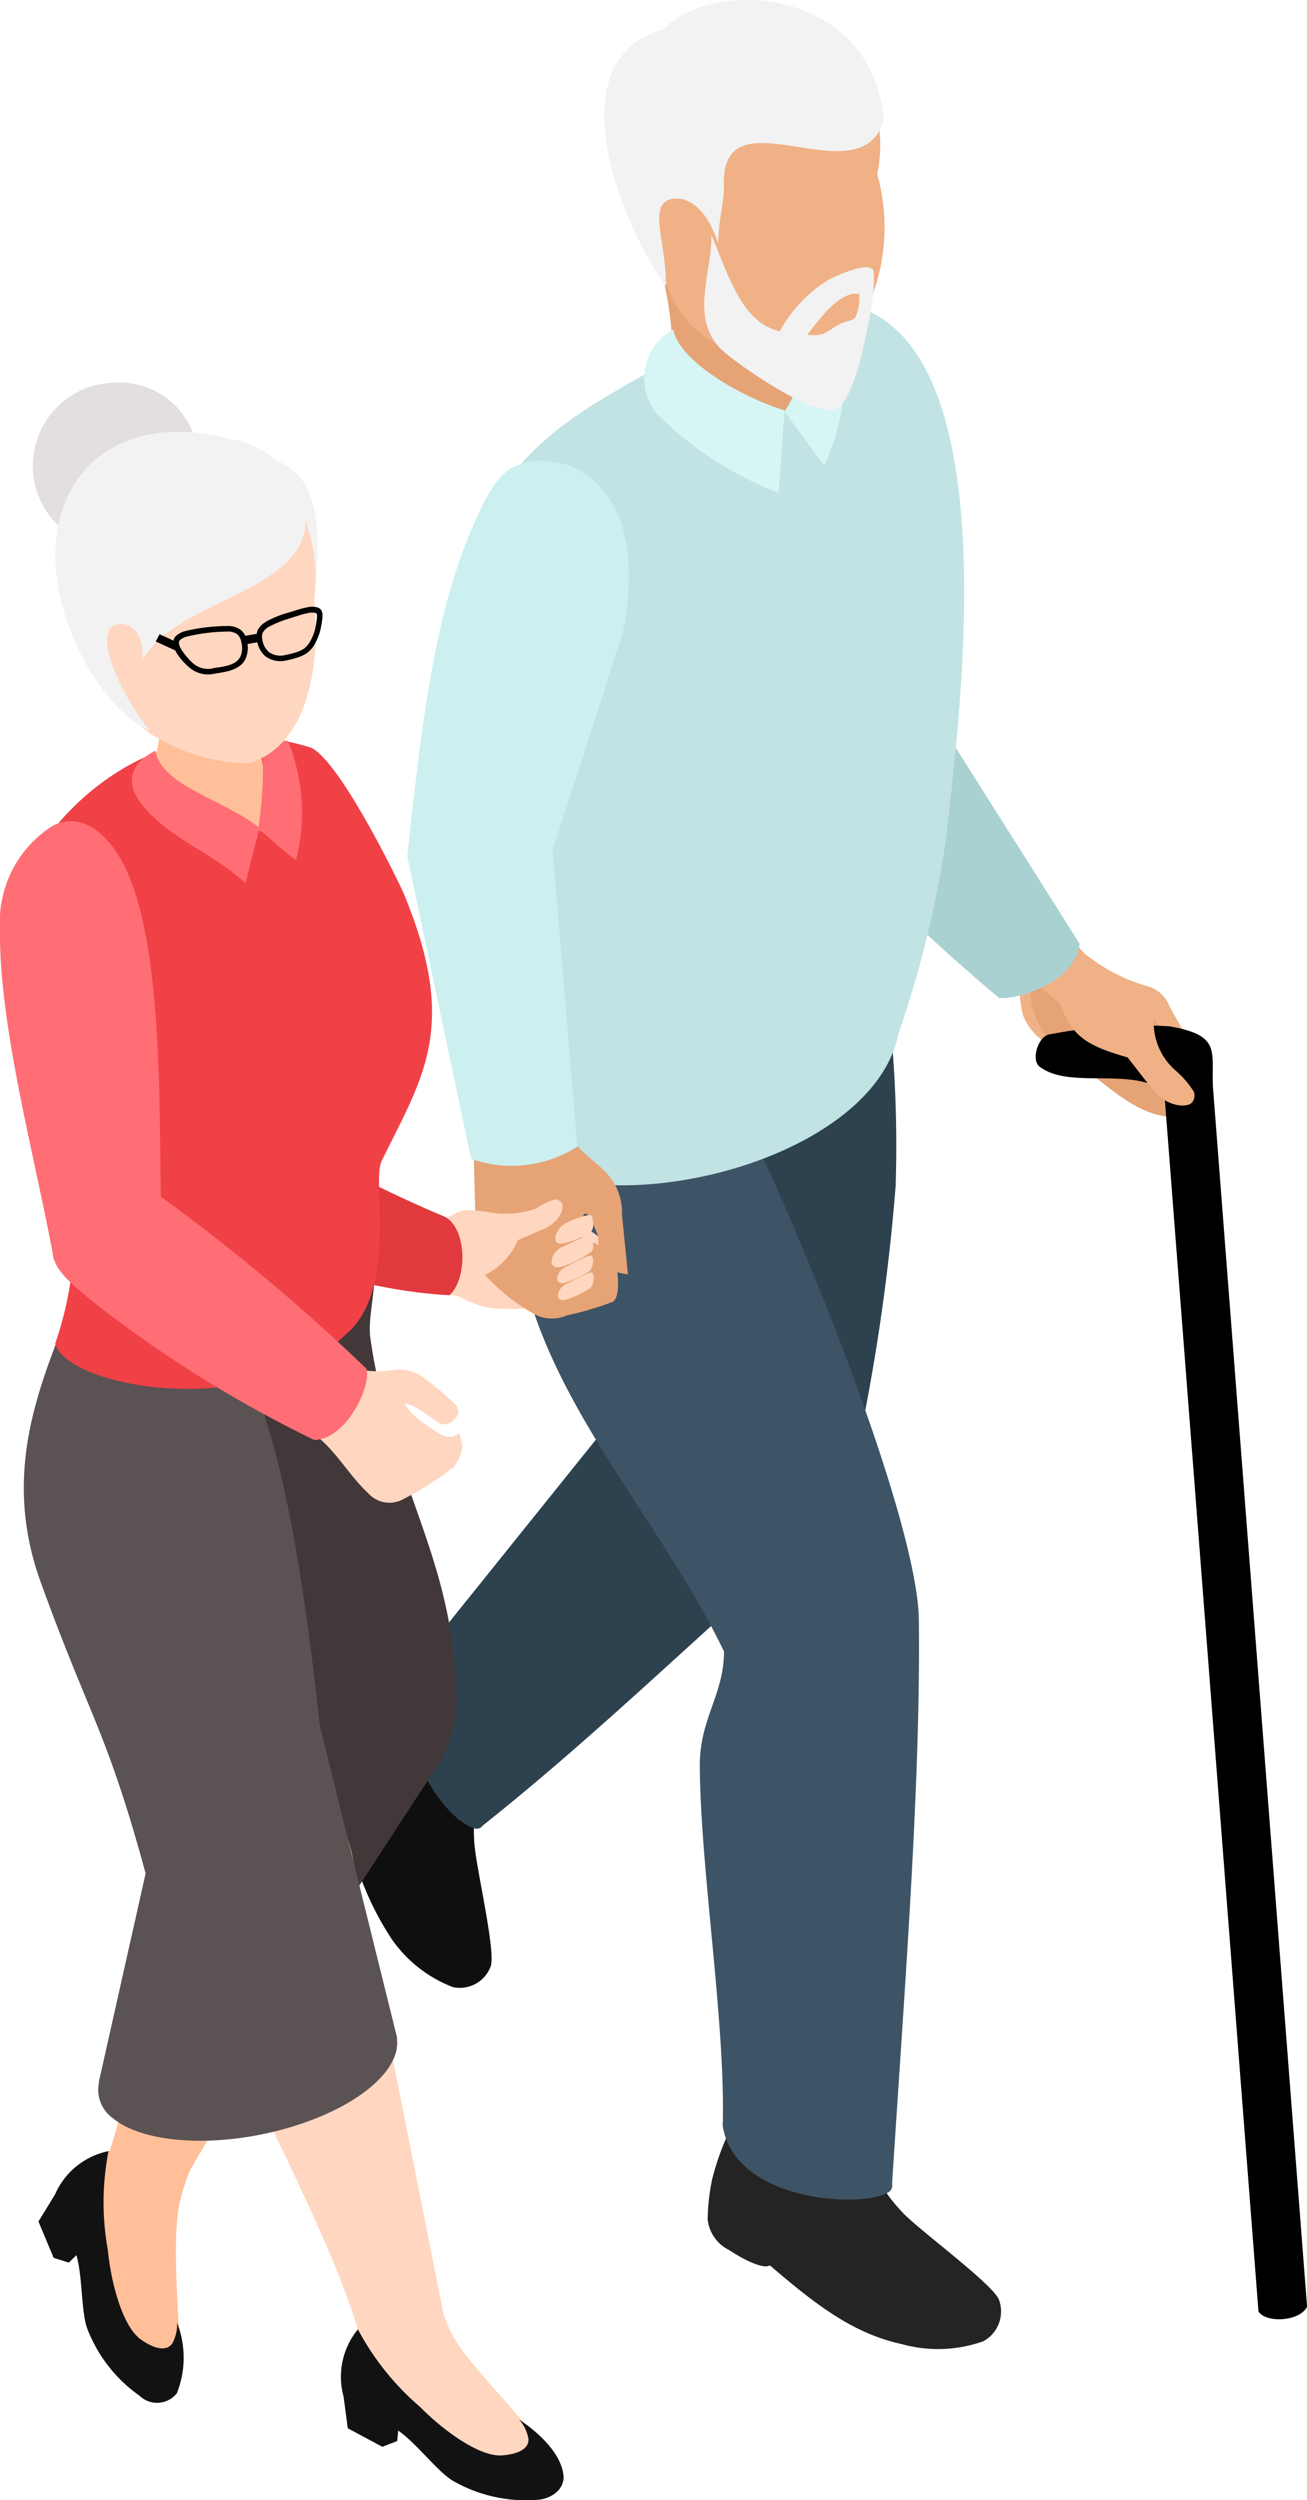
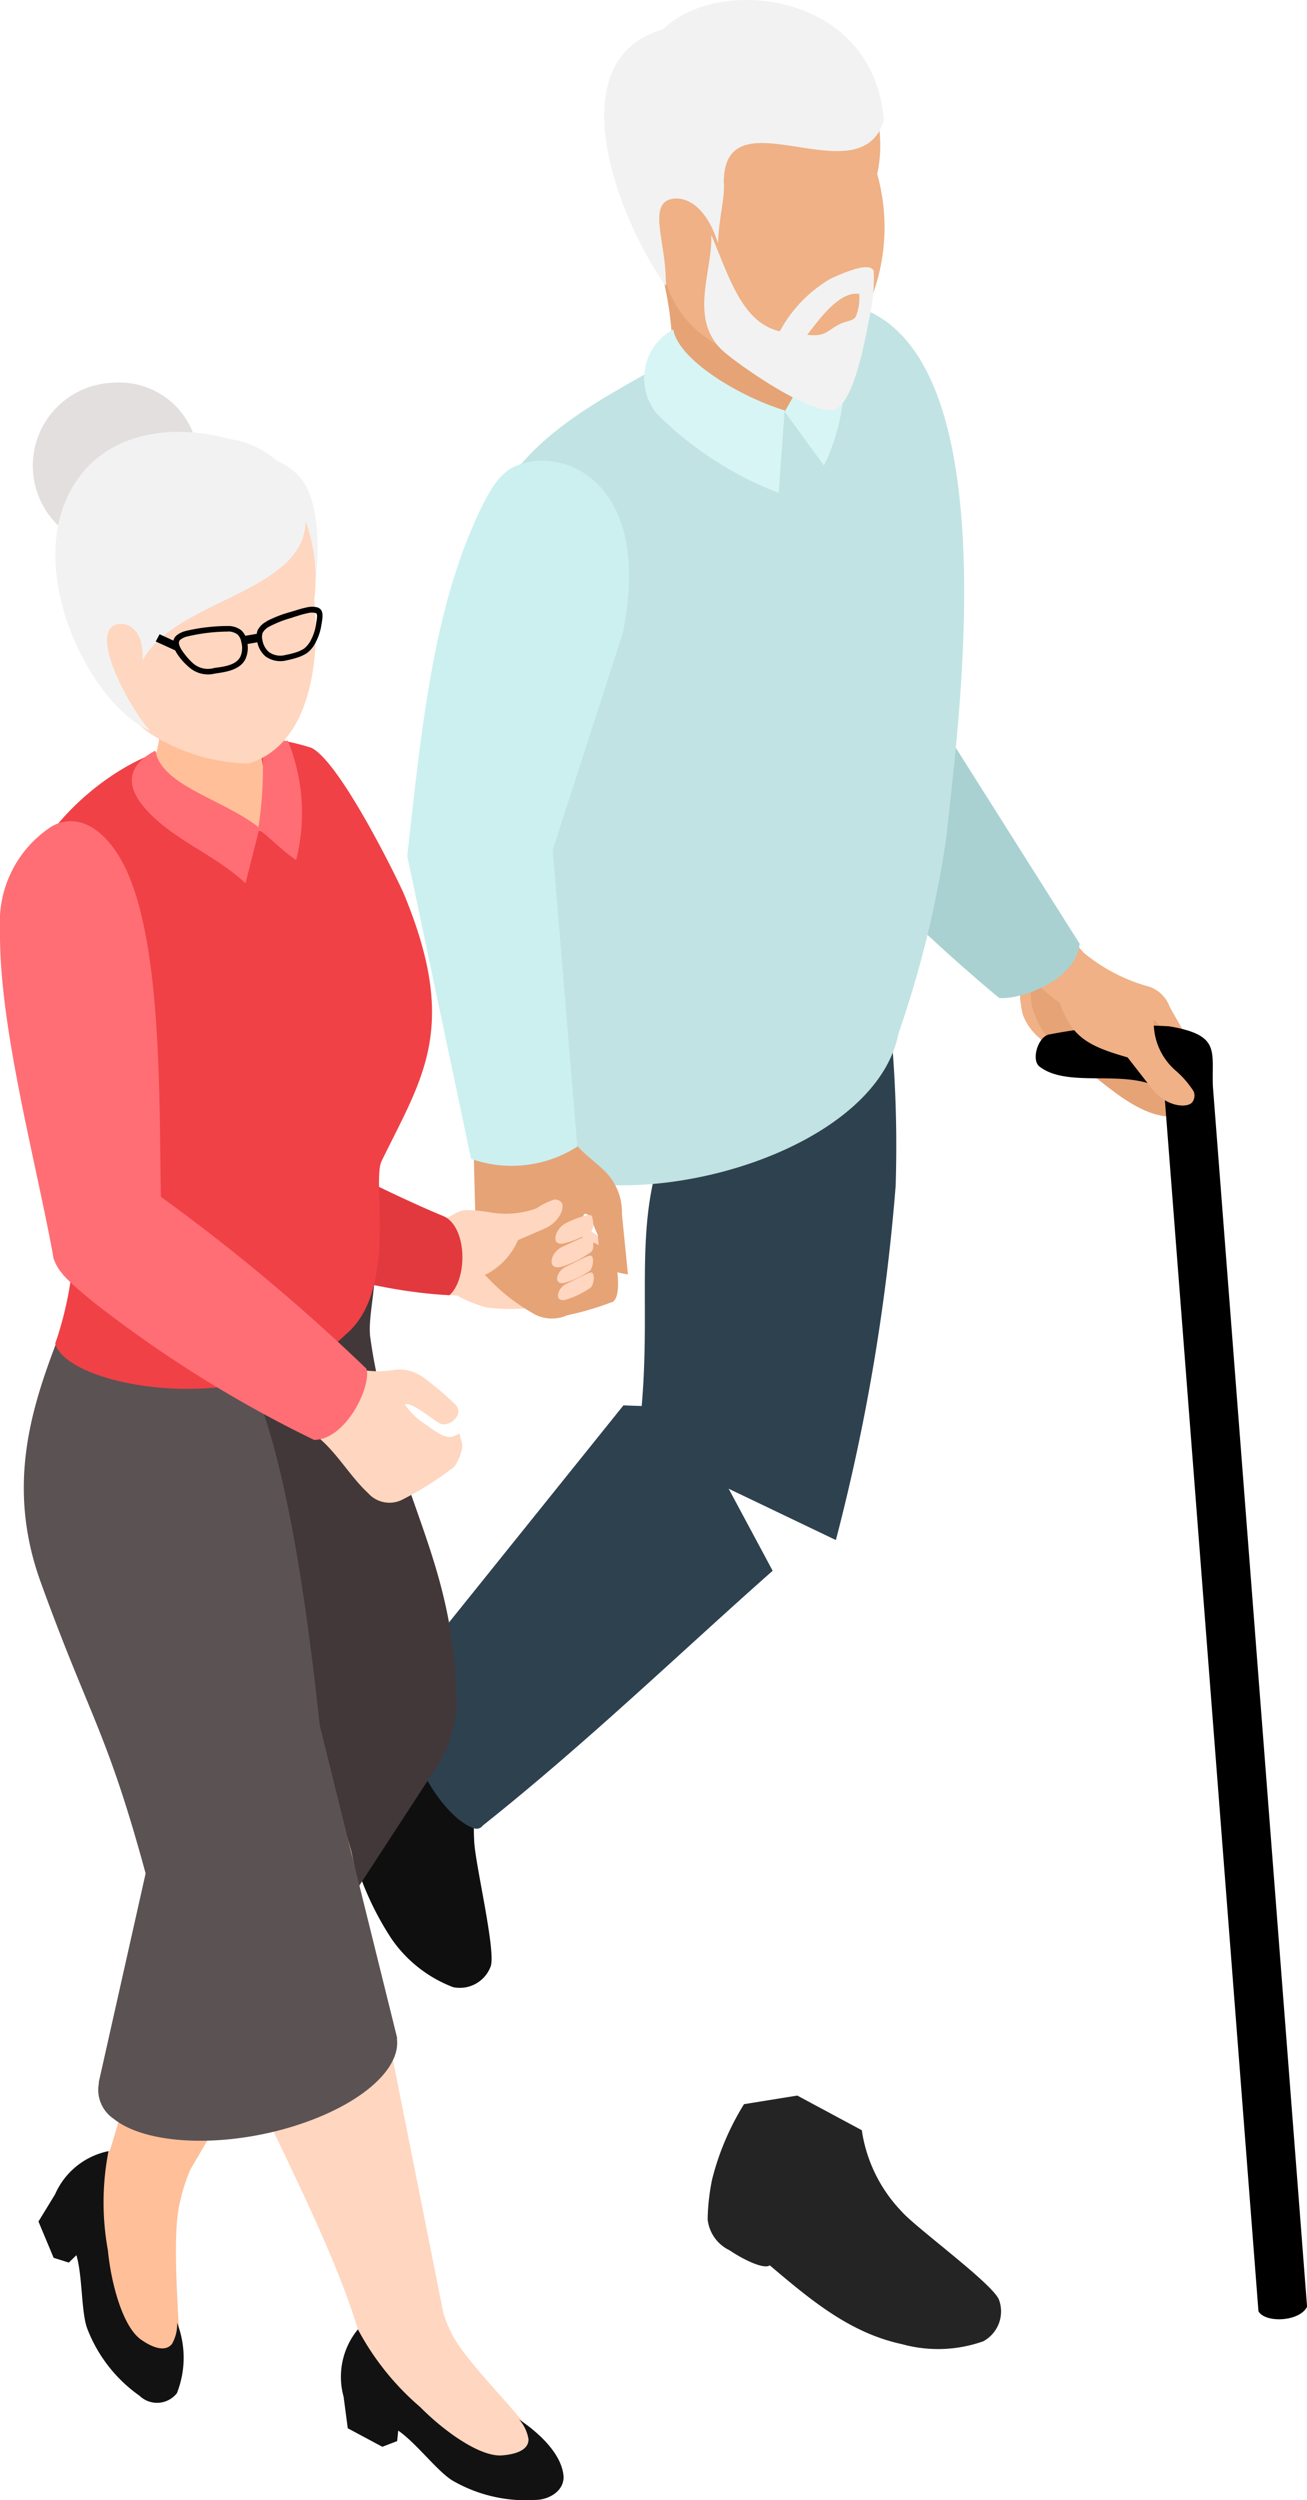
<svg xmlns="http://www.w3.org/2000/svg" height="98.781" viewBox="0 0 51.664 98.781" width="51.664">
  <g fill-rule="evenodd">
    <path d="m345.246 222.377a5.638 5.638 0 0 0 -.848 3.357c.008.828.887 4.439.648 5.008a1.3 1.3 0 0 1 -1.48.807 5.2 5.2 0 0 1 -2.449-1.932 11.96 11.96 0 0 1 -1.906-5.58c-.234.006-.59-.678-.8-1.437a1.488 1.488 0 0 1 .125-1.443 8.33 8.33 0 0 1 1.117-1.053 10.259 10.259 0 0 1 2.8-1.406l1.77 1.068z" fill="#0f0f0f" transform="translate(-325.655 -153.031)" />
    <path d="m352.824 229.5a5.858 5.858 0 0 0 1.574 3.209c.559.645 3.664 2.9 3.855 3.508a1.34 1.34 0 0 1 -.629 1.623 5.349 5.349 0 0 1 -3.211.113c-2.078-.445-3.637-1.771-5.23-3.117-.18.16-.914-.141-1.59-.594a1.533 1.533 0 0 1 -.863-1.223 8.54 8.54 0 0 1 .176-1.574 10.475 10.475 0 0 1 1.262-2.975l2.105-.34z" fill="#242424" transform="translate(-318.758 -145.329)" />
    <path d="m351.223 213.207-2.441-.088-8.09 10.064c-1.621 2.092.7 6.17 2.184 6.646a.3.3 0 0 0 .348-.109c4.121-3.275 7.828-6.857 11.457-10.066z" fill="#2e414f" transform="translate(-324.139 -157.589)" />
    <path d="m349.352 206.406c-5.539 5.318-3.129 9.209-4.156 16.2l7.855 3.76a80.262 80.262 0 0 0 2.363-13.992 49.941 49.941 0 0 0 -.523-8.955z" fill="#2e414f" transform="translate(-320.01 -165.514)" />
-     <path d="m342.523 209.084c-.473 7.664 5.172 12.656 8.309 19.129 0 1.713-.973 2.658-.957 4.541.027 4.092 1.023 10.172.906 14.2.461 2.971 5.414 3.291 6.543 2.633a.3.3 0 0 0 .152-.33c.484-7.629 1.133-15.73 1.059-22.281-.043-3.686-4.137-14.2-7.172-20.428z" fill="#3d5466" transform="translate(-322.213 -162.96)" />
    <path d="m340.559 210.16a10.5 10.5 0 0 0 2.375.006 5.172 5.172 0 0 0 1.8-.883.975.975 0 0 1 .914-.213l.961.107c.609.063.621.17 1.145.537.418.293.867.629.656.91s-.629.045-1.129-.135c-.641.557.223 1.01-.266 1.709a8.16 8.16 0 0 1 -3.578.385 4.767 4.767 0 0 1 -1.172-.469l-2.172-.205z" fill="#ffd6bf" transform="translate(-324.178 -160.917)" />
    <path d="m355.016 201.83a13.97 13.97 0 0 0 1.9 2.641 6.965 6.965 0 0 0 2.422 1.287 1.311 1.311 0 0 1 .965.844l.656 1.156c.422.727.313.824.324 1.7.012.7 0 1.469-.484 1.461-.465-.006-.551-.662-.75-1.361a11.877 11.877 0 0 0 -3.133-.525c-1.27-.84-2.055-1.189-2.414-2.109a3.829 3.829 0 0 1 -.117-1.193l-1.914-2.283z" fill="#efb185" transform="translate(-314.065 -166.814)" />
    <path d="m359.637 209.244c-1.559.273-3.141-1.512-4.27-2.236a3.52 3.52 0 0 1 -1.578-2.18 3.714 3.714 0 0 1 .012-.973c.512.445 1.055 1.008 1.5 1.07 1.109.156 1.961-.381 2.691.025a3.643 3.643 0 0 1 1.547 2.008 7.926 7.926 0 0 1 .098 2.286z" fill="#e6a376" transform="translate(-313.014 -165.154)" />
    <path d="m354.422 205.229c-.449.047-.758 1.01-.4 1.277 1.184.9 3.547.01 4.922.951l3.727 48.223c.254.471 1.617.426 1.922-.176l-3.723-48.225c-.055-1.391.328-2.023-1.73-2.369a18.7 18.7 0 0 0 -4.718.319z" transform="translate(-312.926 -164.358)" />
    <path d="m348.5 201.918a68.581 68.581 0 0 0 8.832 8.83c.8.074 3.023-.666 3.18-2.143l-7-11.072a3.034 3.034 0 0 0 -4.242-.617 3.771 3.771 0 0 0 -.77 5.002z" fill="#aad1d1" transform="translate(-317.834 -171.314)" />
    <path d="m358.23 205.494a2.508 2.508 0 0 0 .855 2.311 3.724 3.724 0 0 1 .688.8.43.43 0 0 1 -.055.434c-.176.227-1.008.217-1.605-.555l-.949-1.219c-1.852-.527-2.371-.934-2.895-2.832l1.207-.975 1.941 1.113z" fill="#efb185" transform="translate(-312.592 -165.485)" />
    <path d="m360.383 210.139a41.554 41.554 0 0 1 -1.91 7.887c-.988 5.133-11.945 7.8-15.8 4.629.348-5.666-1.316-19.545-1.074-22.121.359-3.846 2.125-5.832 5.715-7.906 2.9-1.676 6.734-3.793 8.891-3.461 6.995 1.071 4.486 17.599 4.178 20.972z" fill="#c1e3e3" transform="translate(-322.959 -177.189)" />
    <path d="m345.785 188.713a13.423 13.423 0 0 1 .246 4.512l3.789 1.346.715-.807 1.281.463c-.02-1.176-.043-2.326-.016-3.5z" fill="#e6a376" transform="translate(-319.532 -177.529)" />
    <path d="m346.508 189.721c.2 1.2 2.594 2.646 4.4 3.2l-.23 3.262a13.824 13.824 0 0 1 -4.812-3.121 2.2 2.2 0 0 1 .642-3.341z" fill="#d7f5f5" transform="translate(-319.895 -176.706)" />
    <path d="m349.621 189.654a8.571 8.571 0 0 1 -1.219 3.434l1.555 2.133a8.019 8.019 0 0 0 .512-5.645z" fill="#d7f5f5" transform="translate(-317.387 -176.826)" />
    <path d="m354.219 193.91a5.14 5.14 0 0 1 -1.059 1.934 5.658 5.658 0 0 1 -2.148.762 9.2 9.2 0 0 1 -3.121-1.461 4.085 4.085 0 0 1 -1.789-2.92l-.8-2.455.371-4.943c2.91-.969 5.48-1.627 6.879-1.143 1.574.545 2.516 2.824 2.047 4.965a7.776 7.776 0 0 1 -.38 5.261z" fill="#efb185" transform="translate(-319.924 -181.772)" />
    <path d="m346.809 183.713c-4.172 1.2-1.848 7.385.1 10.146.07-1.437-.617-2.934.016-3.352.352-.23 1.445-.244 2.055 1.666.031-1.061.281-1.758.227-2.447.039-3.555 5.406.689 6.328-2.42-.414-5.117-6.594-5.722-8.726-3.593z" fill="#f2f2f2" transform="translate(-320.596 -182.558)" />
    <path d="m351.66 189.393c.977-.449 1.547-.578 1.691-.312a6.848 6.848 0 0 1 -.172 1.869c-.191 1-.668 3.625-1.508 3.648-1.086.033-3.777-1.885-4.281-2.348-1.375-1.266-.391-3.168-.461-4.59.715 1.693 1.227 3.48 2.711 3.818a5.313 5.313 0 0 1 2.02-2.086zm-.937 2.221c.734.092.789-.172 1.273-.414.324-.16.586-.119.668-.355a2.067 2.067 0 0 0 .117-.844c-.828-.136-1.687 1.165-2.058 1.612z" fill="#f2f2f2" transform="translate(-318.815 -178.387)" />
    <path d="m343.891 209.387 1.086.525c.449.246.453.158.535.693s.137 1.307-.145 1.469a2.471 2.471 0 0 1 -1.57-.113z" fill="#e6a376" transform="translate(-321.147 -160.638)" />
    <path d="m345.422 207.084c.055.73.816 1.127 1.414 1.725a2.261 2.261 0 0 1 .664 1.684l.238 2.379c-.926-.133-1.117-.375-1.187-1.539l-.312-.73c-.234-.26-.312-.123-.309.428a8.465 8.465 0 0 0 .059 1.053c.273 1.473.648 1.52 1.191 1.855a11.932 11.932 0 0 1 -1.848.551 1.475 1.475 0 0 1 -1.4-.109 7.594 7.594 0 0 1 -2.18-1.887l-.121-4.855z" fill="#e6a376" transform="translate(-322.916 -162.518)" />
    <path d="m342.676 195.436c-1.469 3.537-1.93 7.744-2.48 12.768l2.523 11.959a4.816 4.816 0 0 0 4.2-.484l-.973-11.721 2.77-8.574c1.164-5.727-2.062-7.252-3.937-6.7-.72.205-1.213.595-2.103 2.752z" fill="#ccf0f0" transform="translate(-324.098 -174.373)" />
    <path d="m343.809 210.082a3 3 0 0 0 1.027-.465c.1-.1.086-.322.055-.471s-.012-.205-.32-.131a3.565 3.565 0 0 0 -.75.289c-.446.237-.621.964-.012.778z" fill="#ffd6bf" transform="translate(-321.463 -160.97)" />
    <path d="m343.73 210.662a3.959 3.959 0 0 0 1.176-.594c.1-.092.086-.316.059-.465s-.062-.227-.266-.15-.742.328-.965.434c-.441.213-.617.926-.004.775z" fill="#ffd6bf" transform="translate(-321.532 -160.608)" />
    <path d="m343.77 210.932a3.525 3.525 0 0 0 .988-.48.708.708 0 0 0 .113-.447c-.027-.119-.051-.18-.211-.119s-.707.342-.887.428c-.328.158-.477.668-.094.633a.386.386 0 0 0 .091-.015z" fill="#ffd6bf" transform="translate(-321.43 -160.249)" />
    <path d="m343.785 211.3a3.476 3.476 0 0 0 .988-.482.635.635 0 0 0 .109-.445c-.023-.119-.047-.182-.207-.119s-.707.344-.887.428c-.328.158-.473.668-.09.635a.5.5 0 0 0 .087-.017z" fill="#ffd6bf" transform="translate(-321.415 -159.947)" />
    <path d="m343.23 209.137a3.535 3.535 0 0 0 1.9-.148 2.657 2.657 0 0 1 .688-.342.331.331 0 0 1 .3.115c.125.17-.035.752-.687 1.037l-1.035.447a2.778 2.778 0 0 1 -1.2 1.324c-1.391.607-1.82-.109-2.793-.986l.285-.91c1.726-.467.953-.766 2.542-.537z" fill="#ffd6bf" transform="translate(-323.92 -161.246)" />
    <path d="m337.664 207.033c2.969.9 5.57 2.477 8.457 3.668.887.48.891 2.463.18 3.1-3.227-.158-6.727-1.4-9.746-2.229-1.559-.432-1.93-1.414-1.758-2.25.187-.935 1.332-2.756 2.867-2.289z" fill="#e2393e" transform="translate(-328.534 -162.623)" />
    <path d="m346.164 223.9-8.656 14.779a6.915 6.915 0 0 0 -.395 1.225c-.355 1.307-.059 4.424-.035 5.709l-.93.807-.895-.66-1.055-1.01c-.238-1.021-.383-2.189-.543-2.869-.633-2.637-1.043-2.043-.187-3.006l.867-.973c1.563-4.992 2.7-11.937 4.672-15.3.465-.787 2.578-1.236 3.191-2.432 1.396-2.717 6.595-1.37 3.966 3.73z" fill="#ffbf99" transform="translate(-329.985 -152.951)" />
    <path d="m337.652 236.119a1.556 1.556 0 0 1 -.2.83c-.207.271-.621.254-1.219-.16-.723-.5-1.187-2.2-1.316-3.527a10.587 10.587 0 0 1 .023-3.926 2.944 2.944 0 0 0 -2.113 1.709l-.656 1.072.6 1.434.6.189.3-.293c.25.842.184 2.3.441 2.932a5.769 5.769 0 0 0 2.052 2.621 1 1 0 0 0 1.48-.1 3.812 3.812 0 0 0 .008-2.781z" fill="#121212" transform="translate(-330.651 -144.339)" />
    <path d="m346.3 230.205-8.527 13.078-3.27-1.352c-.8-.336 2.719-8.617 4.2-11.15.434-.73 1.621-1.65 2.277-2.736l-6.7-18.584 9.5.523c-.027 1.775-.3 2.529-.238 3.365a20.362 20.362 0 0 0 .57 2.781c.961 4.078 2.609 6.516 2.82 10.922a5.187 5.187 0 0 1 -.632 3.153z" fill="#423839" transform="translate(-328.915 -160.58)" />
    <path d="m341.656 224.334 3.617 18.16a4.868 4.868 0 0 0 .6 1.283c.879 1.24 2.156 2.453 2.969 3.574l-.152 1.213-1.113.053-1.457-.123c-.859-.645-1.738-1.463-2.312-1.887-2.219-1.652-2.531-1.955-2-3.127l.113-.25c-1.453-4.867-5.395-11.088-6.145-14.951-.176-.906.355-2.607.02-3.924-.761-2.988 4.45-5.642 5.86-.021z" fill="#ffd6bf" transform="translate(-327.752 -151.117)" />
    <path d="m345.789 236.777a1.551 1.551 0 0 1 .367.77c.016.342-.32.588-1.047.645-.875.066-2.3-.965-3.238-1.914a10.553 10.553 0 0 1 -2.457-3.066 2.951 2.951 0 0 0 -.566 2.66l.164 1.248 1.367.732.586-.225.043-.414c.727.5 1.594 1.674 2.191 2a5.779 5.779 0 0 0 3.246.738c.563-.008 1.176-.4 1.09-1.008-.135-1.009-1.297-1.869-1.746-2.166z" fill="#121212" transform="translate(-325.266 -141.173)" />
    <path d="m334.82 242.246a1.373 1.373 0 0 0 .57 1.395c1.43 1.156 4.965 1.172 7.9.035 2.219-.859 3.461-2.133 3.309-3.2h.016l-3.062-12.359c-.457-4.178-1.32-11.168-3.062-14.35l-.883-3.51-.652.109h-4.859c-.973 3.162-3.414 6.994-1.582 12.068 1.941 5.367 2.617 5.881 4.152 11.523l-1.852 8.248z" fill="#5b5253" transform="translate(-330.911 -159.932)" />
    <path d="m336.359 199.457c-2.445 1.15-4.461 3.621-4.336 4.732-.141 2.244 1.508 7.795 1.648 12.738a13.746 13.746 0 0 1 -.711 5.629c.461 1.748 7.91 3.1 11.484-.359 2.078-1.734 1.016-6.031 1.418-6.85 1.621-3.318 3.066-5.266.891-10.533-.191-.463-2.531-5.268-3.676-5.8a9.207 9.207 0 0 0 -6.718.443z" fill="#f04147" transform="translate(-330.778 -169.469)" />
    <path d="m334.555 196.457c.156.879 1 2.867.117 5.113l4.352 2.482.313-1.605a9.765 9.765 0 0 1 -.234-4.727z" fill="#ffbf99" transform="translate(-328.7 -171.201)" />
    <path d="m335.129 198.879c.246 1.4 2.68 1.912 4.121 3.055l-.555 2.184c-1.262-1.164-2.758-1.654-3.875-2.85-.965-1.032-.754-1.823.309-2.389z" fill="#ff6e74" transform="translate(-328.991 -169.221)" />
    <path d="m337.1 198.7a15.156 15.156 0 0 1 -.152 3.451c.5.371.977.887 1.5 1.227a7.558 7.558 0 0 0 -.324-4.709z" fill="#ff6e74" transform="translate(-326.743 -169.398)" />
    <path d="m338.582 193.766a3.281 3.281 0 1 1 -3.328-2.887 3.123 3.123 0 0 1 3.328 2.887z" fill="#e3dfdf" transform="translate(-330.747 -175.757)" />
    <path d="m337.289 192.279c1.961.1 3.324.547 3.863 1.512 1.223 2.182.289 9.809-4.973 9.861l-2.082-5.783z" fill="#f2f2f2" transform="translate(-329.073 -174.616)" />
    <path d="m341.344 193.174a6.688 6.688 0 0 1 .973 4.42c.215 1.982.008 5.658-2.594 6.457a7.462 7.462 0 0 1 -3.758-1.1c-.973-.615-.937-1.014-1.52-2.184-.531-1.066-.562-1.654-.254-2.135l-1.105-4.031z" fill="#ffd6bf" transform="translate(-329.897 -173.883)" />
    <path d="m335.984 200.988c.059-1.3-.629-1.494-.945-1.447-1.281.191.449 3.373 1.258 4.227-2.5-1.047-5.508-7.176-2.5-10.414 1.129-1.215 3.168-1.8 5.672-1.115a3.524 3.524 0 0 1 2.887 2.59c.796 3.456-5.032 3.581-6.372 6.159z" fill="#f2f2f2" transform="translate(-330.35 -174.885)" />
    <path d="m337.316 196.33a.8.8 0 0 0 -.355.344.721.721 0 0 0 -.02.439v.006a1.017 1.017 0 0 0 .324.586 1 1 0 0 0 .867.154h.008c.117-.025.25-.057.379-.1a1.513 1.513 0 0 0 .387-.178 1.172 1.172 0 0 0 .363-.457 2.076 2.076 0 0 0 .211-.658l.012-.062c.043-.277.086-.547-.172-.631a.87.87 0 0 0 -.414 0 3.878 3.878 0 0 0 -.449.123l-.191.057a4.72 4.72 0 0 0 -.957.371zm1.02-.158.191-.059a3.524 3.524 0 0 1 .43-.115.618.618 0 0 1 .3 0c.078.021.051.2.02.381l-.008.063a1.962 1.962 0 0 1 -.187.59 1.02 1.02 0 0 1 -.293.375 1.467 1.467 0 0 1 -.328.148 3.151 3.151 0 0 1 -.367.092h-.008a.775.775 0 0 1 -.68-.109.793.793 0 0 1 -.254-.455v-.008a.493.493 0 0 1 .008-.3.615.615 0 0 1 .262-.244 4.422 4.422 0 0 1 .91-.352z" transform="translate(-326.776 -171.774)" />
    <path d="m337.27 196.391a.641.641 0 0 1 .371.119.527.527 0 0 1 .148.295v.008a.853.853 0 0 1 -.031.564c-.168.355-.672.406-1.031.455a.893.893 0 0 1 -.836-.176 2.541 2.541 0 0 1 -.363-.4c-.152-.2-.277-.424-.152-.533a.675.675 0 0 1 .3-.139 7.174 7.174 0 0 1 1.594-.189zm-1.652-.025a.929.929 0 0 0 -.395.188c-.227.209-.109.531.086.8a2.448 2.448 0 0 0 .449.477 1.125 1.125 0 0 0 1 .221c.445-.061.992-.145 1.2-.58a1.082 1.082 0 0 0 .051-.715.744.744 0 0 0 -.219-.412.839.839 0 0 0 -.492-.17 7.315 7.315 0 0 0 -1.681.19z" transform="translate(-328.252 -171.44)" />
  </g>
  <path d="m0 0h.599v.334h-.599z" transform="matrix(.985 -.171 .171 .985 9.638 25.132)" />
  <path d="m335.594 196.682-.723-.332-.152.287.809.369z" fill-rule="evenodd" transform="translate(-328.563 -171.289)" />
  <path d="m339.426 212.246a3.948 3.948 0 0 0 1.887.2 1.61 1.61 0 0 1 1.27.293 12.411 12.411 0 0 1 1.238 1.047c.383.375-.172.889-.543.781-.238-.07-1.156-.9-1.441-.771a2.638 2.638 0 0 0 .813.781c.883.674 1.027.539 1.34.359.113.455.184.457.02.908a1.977 1.977 0 0 1 -.223.416 12.513 12.513 0 0 1 -2 1.271 1.128 1.128 0 0 1 -1.4-.229c-.82-.762-1.352-1.838-2.312-2.451z" fill="#ffd6bf" fill-rule="evenodd" transform="translate(-325.834 -158.302)" />
  <path d="m344.883 215.625a76.4 76.4 0 0 0 -8.363-6.965c-1.5-.982-3.562.016-4.008 2.051-.187.865.57 1.439 1.543 2.252a48.341 48.341 0 0 0 8.762 5.477c1.277-.022 2.269-2.133 2.066-2.815z" fill="#ff6e74" fill-rule="evenodd" transform="translate(-330.399 -161.544)" />
  <path d="m335.98 201.707c1.957 3.023 1.594 10.879 1.742 14.635l-4.258 1.408c-.711-3.949-2.187-9.248-2.129-13.074a4.5 4.5 0 0 1 2.047-4.057c.876-.486 1.833-.094 2.598 1.088z" fill="#ff6e74" fill-rule="evenodd" transform="translate(-331.334 -167.968)" />
</svg>